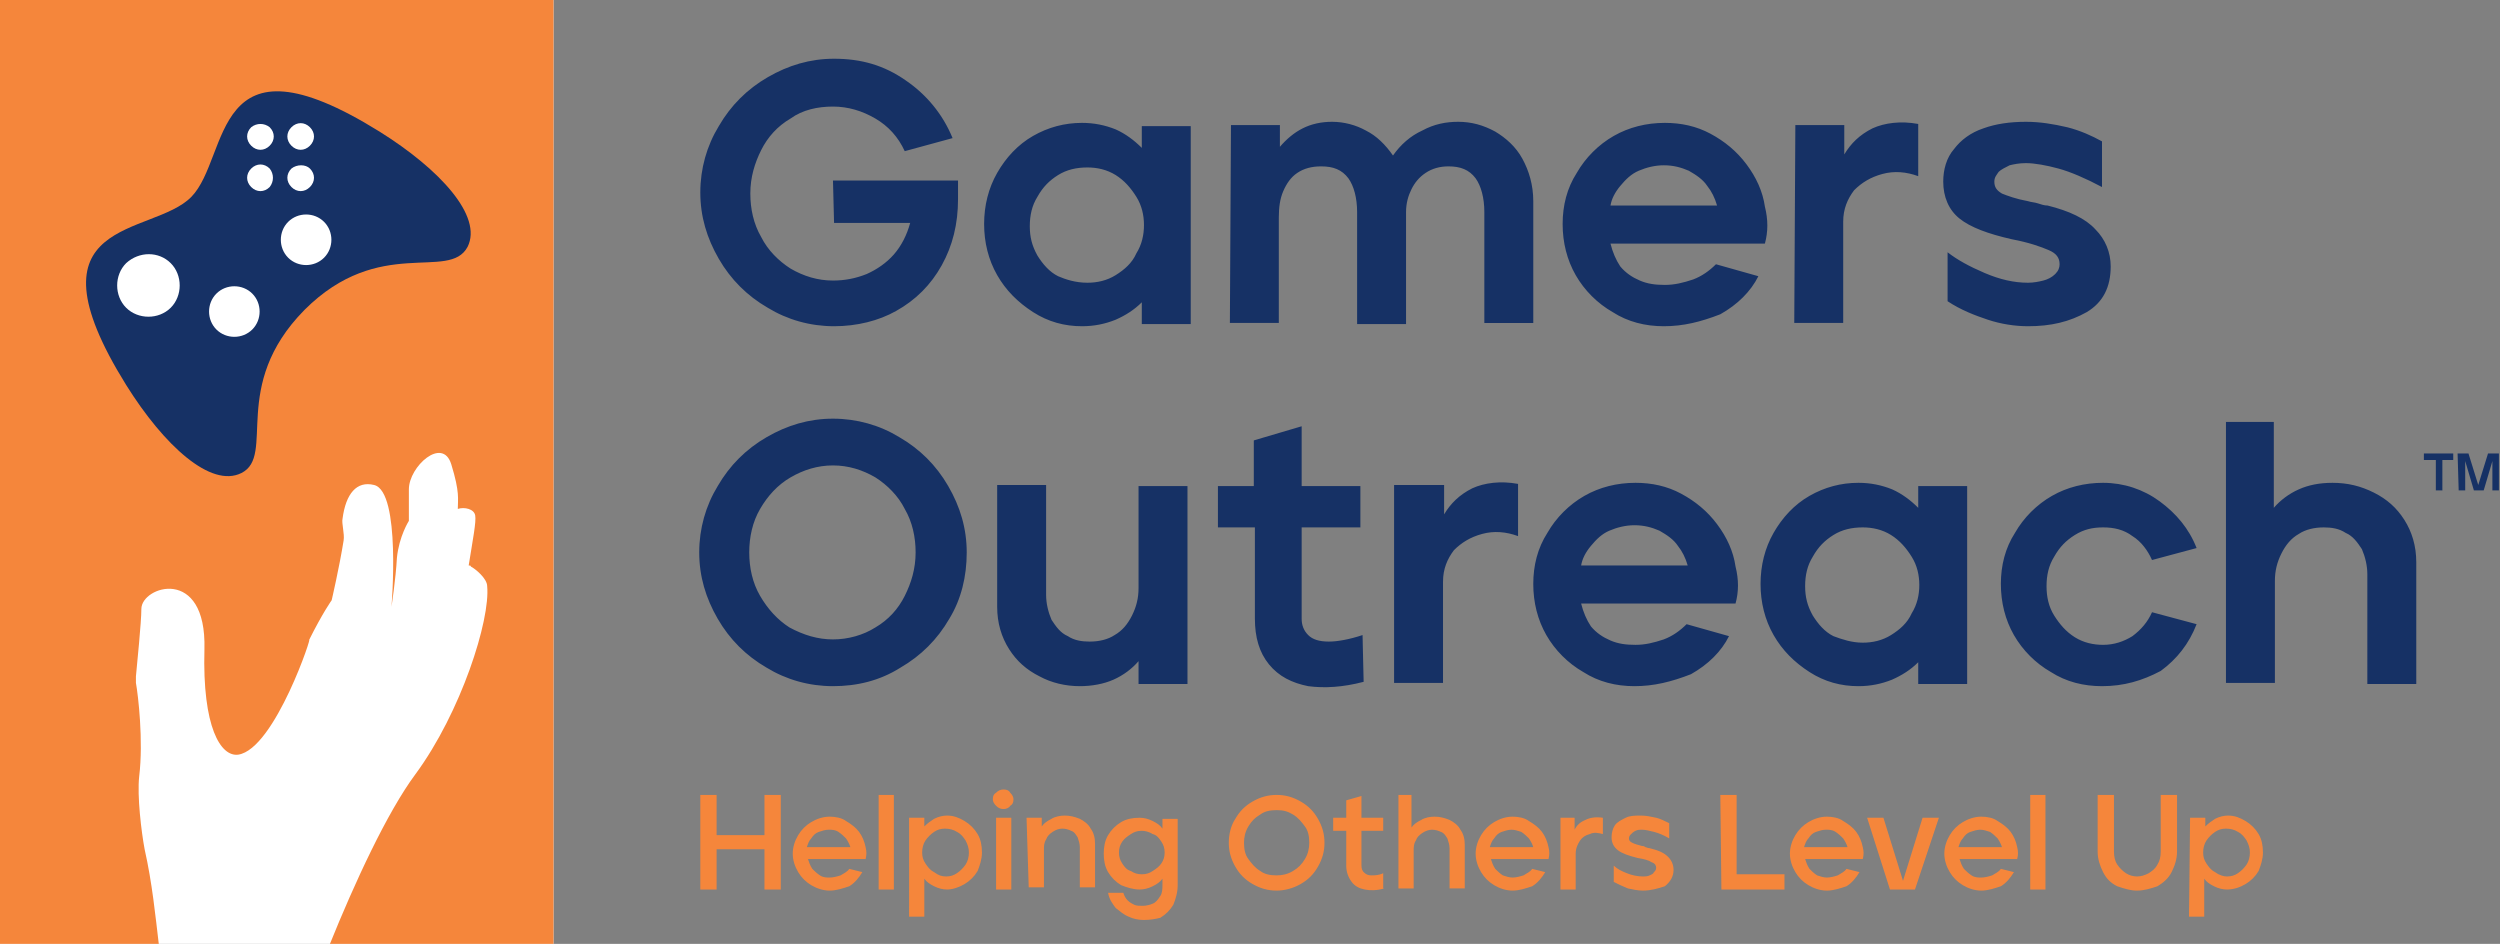
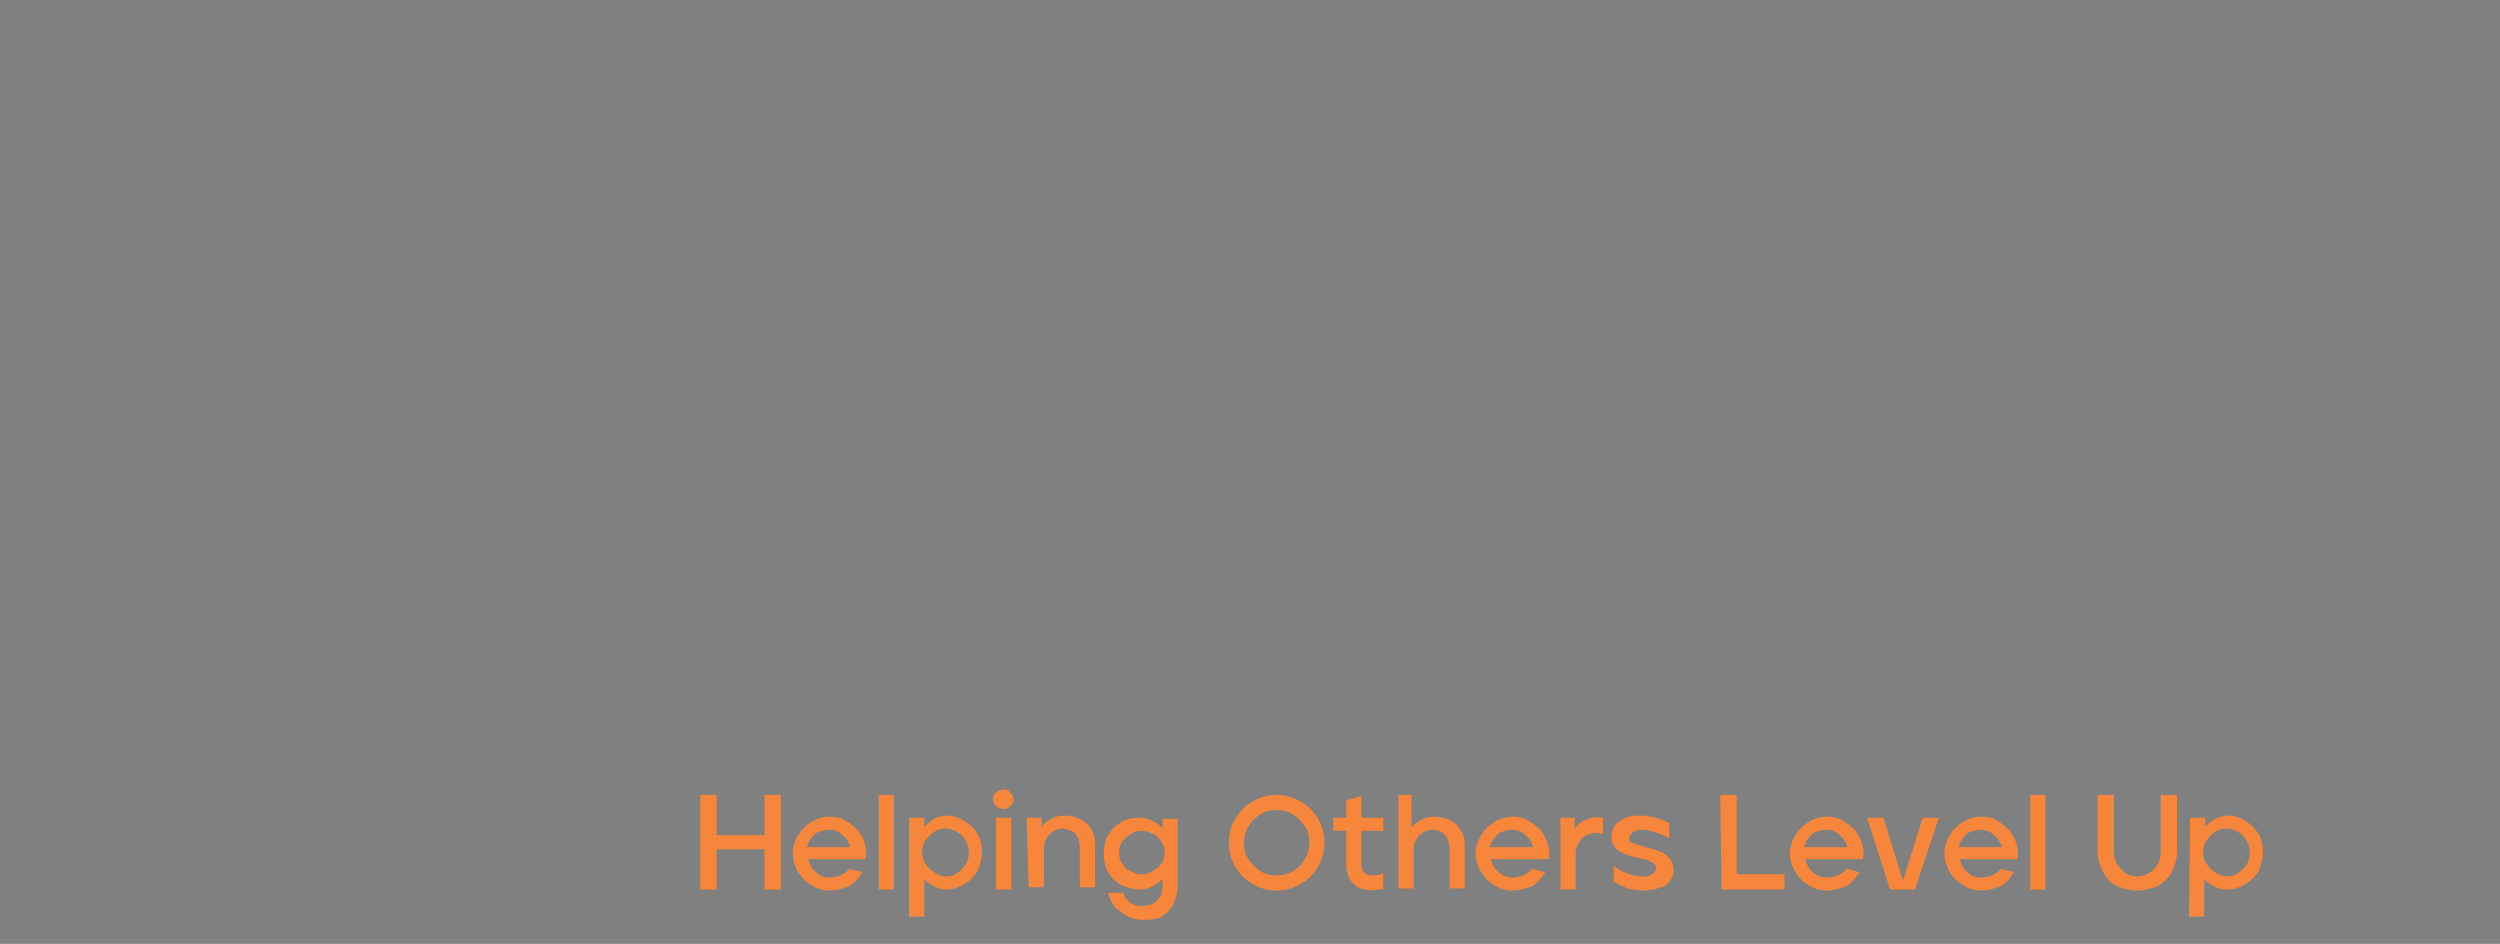
<svg xmlns="http://www.w3.org/2000/svg" version="1.1" id="Layer_1" x="0px" y="0px" viewBox="0 0 229.9 86.8" style="enable-background:new 0 0 229.9 86.8;" xml:space="preserve">
  <rect x="0" y="0" width="229.9" height="86.8" fill="#808080" stroke="none" />
  <style type="text/css">
	.st0{fill:#F5863B;}
	.st1{fill:#163165;}
	.st2{fill:#FFFFFF;}
</style>
  <path class="st0" d="M64.4,73.1h1.5v3.7h4.4v-3.7h1.5v8.7h-1.5v-3.7h-4.4v3.7h-1.5V73.1z M76.3,81.9c-0.6,0-1.2-0.2-1.7-0.5  s-0.9-0.7-1.2-1.2c-0.3-0.5-0.5-1.1-0.5-1.7s0.2-1.2,0.5-1.7s0.7-0.9,1.2-1.2c0.5-0.3,1.1-0.5,1.7-0.5c0.5,0,1.1,0.1,1.5,0.4  c0.5,0.3,0.9,0.6,1.2,1c0.3,0.4,0.5,0.9,0.6,1.4c0.1,0.4,0.1,0.7,0,1.1h-5.3c0.1,0.3,0.2,0.6,0.4,0.9c0.2,0.2,0.4,0.4,0.7,0.6  s0.6,0.2,0.9,0.2s0.7-0.1,1-0.2c0.3-0.2,0.6-0.3,0.8-0.6l1.2,0.3c-0.3,0.5-0.7,1-1.2,1.3C77.5,81.7,76.9,81.9,76.3,81.9L76.3,81.9z   M78.2,77.9c-0.1-0.3-0.2-0.5-0.4-0.8c-0.2-0.2-0.4-0.4-0.7-0.6s-0.6-0.2-0.9-0.2s-0.6,0.1-0.9,0.2s-0.5,0.3-0.7,0.6  c-0.2,0.2-0.3,0.5-0.4,0.8H78.2z M80.8,73.1h1.4v8.7h-1.4V73.1z M83.6,75.2H85V76c0.3-0.3,0.6-0.5,0.9-0.7c0.4-0.2,0.8-0.3,1.2-0.3  c0.6,0,1.1,0.2,1.6,0.5s0.9,0.7,1.2,1.2c0.3,0.5,0.4,1.1,0.4,1.7s-0.2,1.2-0.4,1.7c-0.3,0.5-0.7,0.9-1.2,1.2  c-0.5,0.3-1.1,0.5-1.6,0.5c-0.4,0-0.8-0.1-1.2-0.3c-0.4-0.2-0.7-0.4-0.9-0.7v3.5h-1.4C83.6,84.3,83.6,75.2,83.6,75.2z M87,80.6  c0.4,0,0.7-0.1,1-0.3c0.3-0.2,0.6-0.5,0.8-0.8c0.2-0.3,0.3-0.7,0.3-1.1s-0.1-0.7-0.3-1.1c-0.2-0.3-0.4-0.6-0.8-0.8  c-0.3-0.2-0.7-0.3-1.1-0.3s-0.7,0.1-1,0.3c-0.3,0.2-0.6,0.5-0.8,0.8c-0.2,0.3-0.3,0.7-0.3,1.1s0.1,0.7,0.3,1  c0.2,0.3,0.4,0.6,0.8,0.8C86.3,80.5,86.6,80.6,87,80.6z M92.3,74.4c-0.3,0-0.5-0.1-0.7-0.3c-0.2-0.2-0.3-0.4-0.3-0.6  c0-0.3,0.1-0.5,0.3-0.6c0.2-0.2,0.4-0.3,0.7-0.3c0.3,0,0.5,0.1,0.6,0.3c0.2,0.2,0.3,0.4,0.3,0.6c0,0.3-0.1,0.5-0.3,0.6  C92.8,74.3,92.5,74.4,92.3,74.4z M91.6,75.2H93v6.6h-1.4L91.6,75.2L91.6,75.2z M94.4,75.2h1.4V76c0.2-0.3,0.5-0.5,0.9-0.7  c0.3-0.2,0.8-0.3,1.2-0.3c0.5,0,0.9,0.1,1.4,0.3c0.4,0.2,0.8,0.5,1,0.9c0.3,0.4,0.4,0.9,0.4,1.4v4h-1.4v-3.7c0-0.3-0.1-0.6-0.2-0.9  c-0.2-0.3-0.3-0.5-0.6-0.6c-0.2-0.1-0.5-0.2-0.8-0.2s-0.6,0.1-0.9,0.3c-0.3,0.2-0.5,0.4-0.6,0.7c-0.2,0.3-0.2,0.6-0.2,1v3.4h-1.4  L94.4,75.2L94.4,75.2z M105.2,84.6c-0.5,0-1-0.1-1.4-0.3c-0.5-0.2-0.8-0.5-1.2-0.8c-0.3-0.4-0.6-0.8-0.7-1.4h1.4  c0.1,0.3,0.2,0.5,0.4,0.7c0.2,0.2,0.4,0.3,0.6,0.4s0.5,0.1,0.8,0.1s0.7-0.1,0.9-0.2c0.3-0.1,0.5-0.4,0.7-0.7  c0.2-0.3,0.2-0.7,0.2-1.1v-0.5c-0.2,0.3-0.5,0.5-0.9,0.7s-0.8,0.3-1.2,0.3c-0.6,0-1.2-0.2-1.7-0.4c-0.5-0.3-0.9-0.7-1.2-1.2  c-0.3-0.5-0.4-1.1-0.4-1.7s0.1-1.2,0.4-1.7s0.7-0.9,1.2-1.2c0.5-0.3,1.1-0.4,1.7-0.4c0.4,0,0.8,0.1,1.2,0.3c0.4,0.2,0.7,0.4,0.9,0.7  v-0.9h1.4v6.1c0,0.7-0.2,1.3-0.4,1.8c-0.3,0.5-0.7,0.9-1.2,1.2C106.3,84.5,105.8,84.6,105.2,84.6z M105,80.4c0.4,0,0.7-0.1,1-0.3  c0.3-0.2,0.6-0.4,0.8-0.7c0.2-0.3,0.3-0.6,0.3-1s-0.1-0.7-0.3-1c-0.2-0.3-0.4-0.6-0.8-0.7c-0.3-0.2-0.7-0.3-1-0.3  c-0.4,0-0.7,0.1-1,0.3c-0.3,0.2-0.6,0.4-0.8,0.7c-0.2,0.3-0.3,0.6-0.3,1s0.1,0.7,0.3,1c0.2,0.3,0.4,0.6,0.8,0.7  C104.3,80.3,104.6,80.4,105,80.4z M117.4,81.9c-0.8,0-1.5-0.2-2.2-0.6s-1.2-0.9-1.6-1.6s-0.6-1.4-0.6-2.2c0-0.8,0.2-1.6,0.6-2.2  c0.4-0.7,0.9-1.2,1.6-1.6s1.4-0.6,2.2-0.6s1.5,0.2,2.2,0.6s1.2,0.9,1.6,1.6s0.6,1.4,0.6,2.2c0,0.8-0.2,1.5-0.6,2.2s-0.9,1.2-1.6,1.6  S118.1,81.9,117.4,81.9z M117.4,80.5c0.5,0,1-0.1,1.5-0.4s0.8-0.6,1.1-1.1c0.3-0.5,0.4-1,0.4-1.5c0-0.6-0.1-1.1-0.4-1.5  s-0.6-0.8-1.1-1.1c-0.5-0.3-0.9-0.4-1.5-0.4s-1.1,0.1-1.5,0.4c-0.5,0.3-0.8,0.6-1.1,1.1c-0.3,0.5-0.4,1-0.4,1.5  c0,0.6,0.1,1.1,0.4,1.5s0.6,0.8,1.1,1.1C116.3,80.4,116.8,80.5,117.4,80.5z M127.3,81.7c-0.7,0.2-1.3,0.2-1.8,0.1s-0.9-0.3-1.2-0.7  c-0.3-0.4-0.5-0.9-0.5-1.5v-3.2h-1.2v-1.2h1.2v-1.6l1.4-0.4v2h2v1.2h-2v3.2c0,0.3,0.1,0.5,0.2,0.6c0.2,0.2,0.4,0.3,0.7,0.3  c0.3,0,0.7,0,1.1-0.2v1.4L127.3,81.7z M128.4,73.1h1.4v3c0.2-0.3,0.5-0.5,0.9-0.7c0.3-0.2,0.8-0.3,1.2-0.3c0.5,0,0.9,0.1,1.4,0.3  c0.4,0.2,0.8,0.5,1,0.9c0.3,0.4,0.4,0.9,0.4,1.4v4h-1.4V78c0-0.3-0.1-0.6-0.2-0.9c-0.2-0.3-0.3-0.5-0.6-0.6  c-0.2-0.1-0.5-0.2-0.8-0.2s-0.6,0.1-0.9,0.3c-0.3,0.2-0.5,0.4-0.6,0.7c-0.2,0.3-0.2,0.6-0.2,1v3.4h-1.4v-8.6H128.4z M139.1,81.9  c-0.6,0-1.2-0.2-1.7-0.5s-0.9-0.7-1.2-1.2s-0.5-1.1-0.5-1.7s0.2-1.2,0.5-1.7s0.7-0.9,1.2-1.2c0.5-0.3,1.1-0.5,1.7-0.5  c0.5,0,1.1,0.1,1.5,0.4c0.5,0.3,0.9,0.6,1.2,1s0.5,0.9,0.6,1.4c0.1,0.4,0.1,0.7,0,1.1h-5.3c0.1,0.3,0.2,0.6,0.4,0.9  c0.2,0.2,0.4,0.4,0.7,0.6c0.3,0.1,0.6,0.2,0.9,0.2c0.3,0,0.7-0.1,1-0.2c0.3-0.2,0.6-0.3,0.8-0.6l1.2,0.3c-0.3,0.5-0.7,1-1.2,1.3  C140.3,81.7,139.7,81.9,139.1,81.9L139.1,81.9z M141,77.9c-0.1-0.3-0.2-0.5-0.4-0.8c-0.2-0.2-0.4-0.4-0.7-0.6  c-0.3-0.1-0.6-0.2-0.9-0.2c-0.3,0-0.6,0.1-0.9,0.2c-0.3,0.1-0.5,0.3-0.7,0.6c-0.2,0.2-0.3,0.5-0.4,0.8H141L141,77.9z M143.4,75.2  h1.4v1.1c0.2-0.4,0.5-0.7,1-0.9c0.4-0.2,0.9-0.3,1.6-0.2v1.5c-0.4-0.1-0.8-0.2-1.2,0c-0.4,0.1-0.7,0.3-0.9,0.6  c-0.2,0.3-0.4,0.7-0.4,1.2v3.3h-1.4v-6.6H143.4z M151.1,81.9c-0.5,0-0.9-0.1-1.4-0.2c-0.5-0.2-0.9-0.4-1.3-0.6v-1.5  c0.3,0.3,0.7,0.5,1.2,0.7s1,0.3,1.5,0.3c0.2,0,0.4,0,0.6-0.1c0.2-0.1,0.3-0.1,0.4-0.3c0.1-0.1,0.2-0.2,0.2-0.4s-0.1-0.4-0.4-0.5  c-0.3-0.2-0.7-0.3-1.3-0.4c-0.8-0.2-1.4-0.4-1.8-0.7c-0.4-0.3-0.6-0.7-0.6-1.2c0-0.4,0.1-0.8,0.3-1.1c0.2-0.3,0.6-0.5,1-0.7  s0.9-0.2,1.4-0.2s0.9,0.1,1.4,0.2c0.4,0.1,0.8,0.3,1.2,0.5v1.4c-0.5-0.3-1-0.5-1.4-0.6s-0.8-0.2-1.1-0.2c-0.2,0-0.4,0-0.6,0.1  c-0.2,0.1-0.3,0.2-0.4,0.3c-0.1,0.1-0.2,0.2-0.2,0.4s0.1,0.3,0.3,0.4s0.5,0.2,0.9,0.3c0.1,0,0.2,0,0.3,0.1c0.1,0,0.2,0.1,0.4,0.1  c0.8,0.2,1.3,0.4,1.7,0.8c0.3,0.3,0.5,0.7,0.5,1.2c0,0.6-0.3,1.1-0.8,1.5C152.5,81.7,151.8,81.9,151.1,81.9L151.1,81.9z M158.2,73.1  h1.5v7.3h4.4v1.4h-5.8L158.2,73.1L158.2,73.1z M168,81.9c-0.6,0-1.2-0.2-1.7-0.5s-0.9-0.7-1.2-1.2s-0.5-1.1-0.5-1.7s0.2-1.2,0.5-1.7  s0.7-0.9,1.2-1.2c0.5-0.3,1.1-0.5,1.7-0.5c0.5,0,1.1,0.1,1.5,0.4c0.5,0.3,0.9,0.6,1.2,1s0.5,0.9,0.6,1.4c0.1,0.4,0.1,0.7,0,1.1H166  c0.1,0.3,0.2,0.6,0.4,0.9c0.2,0.2,0.4,0.4,0.7,0.6c0.3,0.1,0.6,0.2,0.9,0.2c0.3,0,0.7-0.1,1-0.2c0.3-0.2,0.6-0.3,0.8-0.6l1.2,0.3  c-0.3,0.5-0.7,1-1.2,1.3C169.2,81.7,168.6,81.9,168,81.9L168,81.9z M169.9,77.9c-0.1-0.3-0.2-0.5-0.4-0.8c-0.2-0.2-0.4-0.4-0.7-0.6  s-0.6-0.2-0.9-0.2c-0.3,0-0.6,0.1-0.9,0.2c-0.3,0.1-0.5,0.3-0.7,0.6c-0.2,0.2-0.3,0.5-0.4,0.8H169.9L169.9,77.9z M171.7,75.2h1.5  L175,81l1.8-5.8h1.5l-2.2,6.6h-2.3L171.7,75.2L171.7,75.2z M182.2,81.9c-0.6,0-1.2-0.2-1.7-0.5s-0.9-0.7-1.2-1.2s-0.5-1.1-0.5-1.7  s0.2-1.2,0.5-1.7s0.7-0.9,1.2-1.2c0.5-0.3,1.1-0.5,1.7-0.5c0.5,0,1.1,0.1,1.5,0.4c0.5,0.3,0.9,0.6,1.2,1s0.5,0.9,0.6,1.4  c0.1,0.4,0.1,0.7,0,1.1h-5.3c0.1,0.3,0.2,0.6,0.4,0.9c0.2,0.2,0.4,0.4,0.7,0.6s0.6,0.2,0.9,0.2c0.3,0,0.7-0.1,1-0.2  c0.3-0.2,0.6-0.3,0.8-0.6l1.2,0.3c-0.3,0.5-0.7,1-1.2,1.3C183.4,81.7,182.8,81.9,182.2,81.9L182.2,81.9z M184.1,77.9  c-0.1-0.3-0.2-0.5-0.4-0.8c-0.2-0.2-0.4-0.4-0.7-0.6c-0.3-0.1-0.6-0.2-0.9-0.2c-0.3,0-0.6,0.1-0.9,0.2c-0.3,0.1-0.5,0.3-0.7,0.6  c-0.2,0.2-0.3,0.5-0.4,0.8H184.1L184.1,77.9z M186.7,73.1h1.4v8.7h-1.4V73.1z M196.5,81.9c-0.6,0-1.2-0.2-1.8-0.4  c-0.6-0.3-1-0.7-1.3-1.3c-0.3-0.6-0.5-1.2-0.5-1.9v-5.2h1.5v5.2c0,0.5,0.1,0.9,0.3,1.2c0.2,0.3,0.5,0.6,0.8,0.8  c0.3,0.2,0.7,0.3,1,0.3c0.4,0,0.7-0.1,1.1-0.3c0.3-0.2,0.6-0.4,0.8-0.8c0.2-0.3,0.3-0.7,0.3-1.2v-5.2h1.5v5.2c0,0.7-0.2,1.3-0.5,1.9  s-0.8,1-1.3,1.3C197.8,81.7,197.2,81.9,196.5,81.9L196.5,81.9z M201.4,75.2h1.4V76c0.3-0.3,0.6-0.5,0.9-0.7c0.4-0.2,0.8-0.3,1.2-0.3  c0.6,0,1.1,0.2,1.6,0.5s0.9,0.7,1.2,1.2s0.4,1.1,0.4,1.7s-0.2,1.2-0.4,1.7c-0.3,0.5-0.7,0.9-1.2,1.2c-0.5,0.3-1.1,0.5-1.7,0.5  c-0.4,0-0.8-0.1-1.2-0.3c-0.4-0.2-0.7-0.4-0.9-0.7v3.5h-1.4L201.4,75.2L201.4,75.2z M204.8,80.6c0.4,0,0.7-0.1,1-0.3  c0.3-0.2,0.6-0.5,0.8-0.8s0.3-0.7,0.3-1.1s-0.1-0.7-0.3-1.1c-0.2-0.3-0.4-0.6-0.8-0.8c-0.3-0.2-0.7-0.3-1.1-0.3  c-0.4,0-0.7,0.1-1,0.3c-0.3,0.2-0.6,0.5-0.8,0.8s-0.3,0.7-0.3,1.1s0.1,0.7,0.3,1s0.4,0.6,0.8,0.8C204.1,80.5,204.5,80.6,204.8,80.6z  " />
-   <path class="st1" d="M76.7,30c-2.2,0-4.3-0.6-6.1-1.7c-1.9-1.1-3.4-2.6-4.5-4.5s-1.7-3.9-1.7-6.1s0.6-4.3,1.7-6.1  c1.1-1.9,2.6-3.4,4.5-4.5s3.9-1.7,6.1-1.7c2.5,0,4.6,0.6,6.6,2c1.9,1.3,3.4,3.1,4.3,5.3l-4.4,1.2c-0.6-1.3-1.5-2.3-2.7-3  S78,9.8,76.6,9.8s-2.8,0.3-3.9,1.1c-1.2,0.7-2.1,1.7-2.7,2.9s-1,2.5-1,4c0,1.4,0.3,2.8,1,4c0.6,1.2,1.6,2.2,2.7,2.9  c1.2,0.7,2.5,1.1,3.9,1.1c1.1,0,2.1-0.2,3.1-0.6c0.9-0.4,1.8-1,2.5-1.8s1.2-1.8,1.5-2.9h-7l-0.1-3.9h11.5v1.7c0,2.3-0.5,4.3-1.5,6.1  s-2.4,3.2-4.2,4.2C80.8,29.5,78.8,30,76.7,30z M99.5,30c-1.6,0-3.1-0.4-4.5-1.3s-2.5-2-3.3-3.4s-1.2-3-1.2-4.7  c0-1.7,0.4-3.3,1.2-4.7c0.8-1.4,1.9-2.6,3.3-3.4c1.4-0.8,2.9-1.2,4.5-1.2c1.1,0,2.1,0.2,3.1,0.6c0.9,0.4,1.7,1,2.4,1.7v-2h4.5v18.2  H105v-2c-0.7,0.7-1.5,1.2-2.4,1.6C101.6,29.8,100.6,30,99.5,30z M100,26c0.9,0,1.8-0.2,2.6-0.7s1.5-1.1,1.9-2  c0.5-0.8,0.7-1.7,0.7-2.6s-0.2-1.8-0.7-2.6c-0.5-0.8-1.1-1.5-1.9-2s-1.7-0.7-2.6-0.7c-1,0-1.9,0.2-2.7,0.7c-0.8,0.5-1.4,1.1-1.9,2  c-0.5,0.8-0.7,1.7-0.7,2.7s0.2,1.8,0.7,2.7c0.5,0.8,1.1,1.5,1.9,1.9C98,25.7,98.9,26,100,26z M113.2,11.5h4.5v2  c0.6-0.7,1.3-1.3,2.1-1.7c0.8-0.4,1.7-0.6,2.7-0.6c1.1,0,2.2,0.3,3.1,0.8c1,0.5,1.8,1.3,2.5,2.3c0.7-1,1.6-1.8,2.7-2.3  c1.1-0.6,2.2-0.8,3.3-0.8c1.2,0,2.3,0.3,3.4,0.9c1,0.6,1.9,1.4,2.5,2.5s1,2.4,1,3.9v11.2h-4.5V19.5c0-1.3-0.3-2.4-0.8-3.1  c-0.6-0.8-1.4-1.1-2.5-1.1c-0.8,0-1.5,0.2-2.1,0.6c-0.6,0.4-1,0.9-1.3,1.5s-0.5,1.3-0.5,2.1v10.3h-4.5V19.5c0-1.3-0.3-2.4-0.8-3.1  c-0.6-0.8-1.4-1.1-2.5-1.1c-0.9,0-1.6,0.2-2.2,0.6c-0.6,0.4-1,1-1.3,1.7s-0.4,1.5-0.4,2.4v9.7h-4.5L113.2,11.5L113.2,11.5z M153,30  c-1.7,0-3.3-0.4-4.7-1.3c-1.4-0.8-2.6-2-3.4-3.4c-0.8-1.4-1.2-3-1.2-4.7c0-1.7,0.4-3.3,1.3-4.7c0.8-1.4,2-2.6,3.4-3.4  c1.4-0.8,3-1.2,4.7-1.2c1.5,0,2.9,0.3,4.2,1s2.4,1.6,3.3,2.8c0.9,1.2,1.5,2.5,1.7,3.9c0.3,1.2,0.3,2.3,0,3.4h-14.2  c0.2,0.8,0.5,1.5,0.9,2.1c0.5,0.6,1.1,1,1.8,1.3s1.4,0.4,2.3,0.4c0.9,0,1.7-0.2,2.6-0.5c0.8-0.3,1.5-0.8,2.1-1.4l3.9,1.1  c-0.7,1.4-1.9,2.6-3.5,3.5C156.4,29.6,154.8,30,153,30L153,30z M157.9,18.9c-0.2-0.7-0.5-1.3-0.9-1.8c-0.4-0.6-1-1-1.7-1.4  c-0.7-0.3-1.4-0.5-2.3-0.5c-0.8,0-1.6,0.2-2.3,0.5c-0.7,0.3-1.2,0.8-1.7,1.4s-0.8,1.2-0.9,1.8H157.9L157.9,18.9z M165.1,11.5h4.5  v2.7c0.6-1,1.4-1.8,2.6-2.4c1.1-0.5,2.6-0.7,4.2-0.4v4.8c-1.1-0.4-2.2-0.5-3.3-0.2s-1.9,0.8-2.6,1.5c-0.6,0.8-1,1.7-1,2.9v9.3H165  L165.1,11.5L165.1,11.5z M186.5,30c-1.2,0-2.5-0.2-3.7-0.6s-2.5-0.9-3.7-1.7v-4.5c0.9,0.7,2,1.3,3.4,1.9s2.7,0.9,4,0.9  c0.5,0,1-0.1,1.4-0.2s0.8-0.3,1.1-0.6c0.3-0.3,0.4-0.6,0.4-0.9c0-0.6-0.3-1-1-1.3s-1.8-0.7-3.4-1c-2.2-0.5-3.8-1.1-4.8-1.9  s-1.5-2-1.5-3.4c0-1.1,0.3-2.2,1-3c0.6-0.8,1.5-1.5,2.7-1.9c1.1-0.4,2.4-0.6,3.9-0.6c1.3,0,2.5,0.2,3.8,0.5c1.2,0.3,2.3,0.8,3.2,1.3  v4.2c-1.5-0.8-2.9-1.4-4-1.7s-2.2-0.5-3-0.5c-0.6,0-1.1,0.1-1.5,0.2c-0.4,0.2-0.8,0.4-1,0.6c-0.2,0.3-0.4,0.5-0.4,0.9  c0,0.5,0.2,0.8,0.7,1.1c0.5,0.2,1.3,0.5,2.4,0.7c0.3,0.1,0.6,0.1,0.9,0.2c0.3,0.1,0.6,0.2,0.9,0.2c2,0.5,3.5,1.2,4.4,2.2  c0.9,0.9,1.4,2.1,1.4,3.4c0,1.9-0.7,3.3-2.2,4.2C190.3,29.6,188.6,30,186.5,30L186.5,30z M76.6,63.1c-2.2,0-4.3-0.6-6.1-1.7  c-1.9-1.1-3.4-2.6-4.5-4.5s-1.7-3.9-1.7-6.1c0-2.2,0.6-4.3,1.7-6.1c1.1-1.9,2.6-3.4,4.5-4.5s3.9-1.7,6.1-1.7s4.3,0.6,6.1,1.7  c1.9,1.1,3.4,2.6,4.5,4.5s1.7,3.9,1.7,6.1c0,2.2-0.5,4.3-1.6,6.1c-1.1,1.9-2.6,3.4-4.5,4.5C80.9,62.6,78.8,63.1,76.6,63.1z   M76.6,58.8c1.4,0,2.8-0.4,3.9-1.1c1.2-0.7,2.1-1.7,2.7-2.9s1-2.5,1-4c0-1.4-0.3-2.8-1-4c-0.6-1.2-1.6-2.2-2.7-2.9  c-1.2-0.7-2.5-1.1-3.9-1.1s-2.7,0.4-3.9,1.1c-1.2,0.7-2.1,1.7-2.8,2.9c-0.7,1.2-1,2.6-1,4s0.3,2.8,1,4s1.6,2.2,2.7,2.9  C73.9,58.4,75.2,58.8,76.6,58.8z M99.3,63.1c-1.3,0-2.6-0.3-3.7-0.9c-1.2-0.6-2.1-1.4-2.8-2.5c-0.7-1.1-1.1-2.4-1.1-3.9V44.6h4.5  v10.1c0,0.8,0.2,1.6,0.5,2.3c0.4,0.6,0.8,1.2,1.5,1.5c0.6,0.4,1.3,0.5,2,0.5c0.9,0,1.7-0.2,2.3-0.6c0.7-0.4,1.2-1,1.6-1.8  s0.6-1.6,0.6-2.5v-9.4h4.5v18.2h-4.5v-2.1c-0.6,0.7-1.4,1.3-2.3,1.7S100.4,63.1,99.3,63.1z M125.4,62.7c-1.9,0.5-3.6,0.6-5.1,0.4  c-1.5-0.3-2.7-0.9-3.6-2s-1.3-2.5-1.3-4.2v-8.4H112v-3.8h3.3v-4.2l4.4-1.3v5.5h5.4v3.8h-5.4v8.4c0,0.6,0.2,1.1,0.6,1.5  s1,0.6,1.9,0.6c0.8,0,1.9-0.2,3.1-0.6L125.4,62.7L125.4,62.7z M128.3,44.6h4.5v2.7c0.6-1,1.4-1.8,2.6-2.4c1.1-0.5,2.6-0.7,4.2-0.4  v4.8c-1.1-0.4-2.2-0.5-3.3-0.2s-1.9,0.8-2.6,1.5c-0.6,0.8-1,1.7-1,2.9v9.3h-4.5V44.6H128.3z M150.3,63.1c-1.7,0-3.3-0.4-4.7-1.3  c-1.4-0.8-2.6-2-3.4-3.4c-0.8-1.4-1.2-3-1.2-4.7s0.4-3.3,1.3-4.7c0.8-1.4,2-2.6,3.4-3.4c1.4-0.8,3-1.2,4.7-1.2c1.5,0,2.9,0.3,4.2,1  s2.4,1.6,3.3,2.8c0.9,1.2,1.5,2.5,1.7,3.9c0.3,1.2,0.3,2.3,0,3.4h-14.2c0.2,0.8,0.5,1.5,0.9,2.1c0.5,0.6,1.1,1,1.8,1.3  s1.4,0.4,2.3,0.4c0.9,0,1.7-0.2,2.6-0.5c0.8-0.3,1.5-0.8,2.1-1.4l3.9,1.1c-0.7,1.4-1.9,2.6-3.5,3.5  C153.7,62.7,152.1,63.1,150.3,63.1L150.3,63.1z M155.2,52c-0.2-0.7-0.5-1.3-0.9-1.8c-0.4-0.6-1-1-1.7-1.4c-0.7-0.3-1.4-0.5-2.3-0.5  c-0.8,0-1.6,0.2-2.3,0.5s-1.2,0.8-1.7,1.4c-0.5,0.6-0.8,1.2-0.9,1.8H155.2L155.2,52z M170.9,63.1c-1.6,0-3.1-0.4-4.5-1.3  s-2.5-2-3.3-3.4s-1.2-3-1.2-4.7s0.4-3.3,1.2-4.7s1.9-2.6,3.3-3.4c1.4-0.8,2.9-1.2,4.5-1.2c1.1,0,2.1,0.2,3.1,0.6  c0.9,0.4,1.7,1,2.4,1.7v-2h4.5v18.2h-4.5v-2c-0.7,0.7-1.5,1.2-2.4,1.6C173,62.9,172,63.1,170.9,63.1z M171.3,59.1  c0.9,0,1.8-0.2,2.6-0.7s1.5-1.1,1.9-2c0.5-0.8,0.7-1.7,0.7-2.6c0-0.9-0.2-1.8-0.7-2.6s-1.1-1.5-1.9-2c-0.8-0.5-1.7-0.7-2.6-0.7  c-1,0-1.9,0.2-2.7,0.7s-1.4,1.1-1.9,2c-0.5,0.8-0.7,1.7-0.7,2.7s0.2,1.8,0.7,2.7c0.5,0.8,1.1,1.5,1.9,1.9  C169.4,58.8,170.3,59.1,171.3,59.1z M193.3,63.1c-1.7,0-3.3-0.4-4.7-1.3c-1.4-0.8-2.6-2-3.4-3.4c-0.8-1.4-1.2-3-1.2-4.7  s0.4-3.3,1.3-4.7c0.8-1.4,2-2.6,3.4-3.4c1.4-0.8,3-1.2,4.7-1.2c1.9,0,3.7,0.6,5.2,1.7s2.7,2.5,3.4,4.3l-4.1,1.1  c-0.4-0.9-1-1.7-1.8-2.2c-0.8-0.6-1.7-0.8-2.7-0.8s-1.8,0.2-2.6,0.7s-1.4,1.1-1.9,2c-0.5,0.8-0.7,1.7-0.7,2.7s0.2,1.9,0.7,2.7  s1.1,1.5,1.9,2c0.8,0.5,1.7,0.7,2.6,0.7c1,0,1.9-0.3,2.7-0.8c0.8-0.6,1.4-1.3,1.8-2.2l4.1,1.1c-0.7,1.8-1.8,3.2-3.3,4.3  C197,62.6,195.3,63.1,193.3,63.1z M204.6,38.8h4.5v7.9c0.6-0.7,1.4-1.3,2.3-1.7c0.9-0.4,1.9-0.6,3.1-0.6c1.4,0,2.6,0.3,3.8,0.9  c1.2,0.6,2.1,1.4,2.8,2.5s1.1,2.4,1.1,3.9v11.2h-4.5V52.8c0-0.8-0.2-1.6-0.5-2.3c-0.4-0.6-0.8-1.2-1.5-1.5c-0.6-0.4-1.3-0.5-2-0.5  c-0.9,0-1.7,0.2-2.3,0.6c-0.7,0.4-1.2,1-1.6,1.8c-0.4,0.8-0.6,1.6-0.6,2.5v9.4h-4.5v-24L204.6,38.8z M224,42.3h-1.1v-0.6h2.7v0.6h-1  v2.8H224L224,42.3L224,42.3z M226,41.7h1l0.9,2.9l0.9-2.9h1v3.4h-0.6v-2.7l-0.8,2.7h-0.9l-0.8-2.7v2.7h-0.6L226,41.7L226,41.7z" />
-   <rect class="st2" width="50.9" height="86.9" />
-   <path class="st0" d="M0,0v86.8h14.6c-0.3-2.5-0.6-5.6-1.3-8.7c-0.3-1.6-0.7-4.9-0.5-6.7c0.4-3.3-0.1-7.5-0.3-8.6v-0.6  c0.1-1.1,0.5-5,0.5-6.2c0-2.1,6-4,5.8,3.7c-0.2,7.2,1.5,9.9,3.1,9.7c3.4-0.5,7-11.5,6.5-10.5c1.3-2.6,2.1-3.7,2.1-3.7s0.7-3,1.1-5.5  c0.1-0.6-0.2-1.6-0.1-2c0.3-2.3,1.3-3.5,2.9-3.1c2.5,0.6,1.6,11.2,1.6,11.2s0.4-2.6,0.5-4.5c0.2-2,1.1-3.4,1.1-3.4V45  c0-2.1,3.1-4.9,3.9-2.3c0.8,2.6,0.6,3.2,0.6,4.1c0.6-0.2,1.5,0,1.6,0.6s-0.2,2.1-0.6,4.6c0.1,0,0.2,0,0.2,0.1  c0.4,0.2,1.5,1.1,1.5,1.8c0.3,3.1-2.4,11.6-6.6,17.3c-2.6,3.5-5.6,10-7.9,15.7h20.6V0H0z" />
-   <path class="st1" d="M34.9,12.1c-15.6-9.7-13.7,2.3-17.3,6s-15.7,1.7-6,17.3c3.5,5.6,7.8,9.5,10.6,8.1c3.2-1.6-1.1-8,5.8-15  c6.9-6.9,13.3-2.6,15-5.8C44.4,19.9,40.5,15.6,34.9,12.1z" />
-   <path class="st2" d="M24.8,11.7c0.5,0.5,0.5,1.2,0,1.7s-1.2,0.5-1.7,0s-0.5-1.2,0-1.7C23.6,11.3,24.3,11.3,24.8,11.7z M28.5,15.5  c0.5,0.5,0.5,1.2,0,1.7s-1.2,0.5-1.7,0s-0.5-1.2,0-1.7C27.3,15.1,28.1,15.1,28.5,15.5z M28.5,13.4c-0.5,0.5-1.2,0.5-1.7,0  s-0.5-1.2,0-1.7s1.2-0.5,1.7,0S29,12.9,28.5,13.4z M24.8,17.2c-0.5,0.5-1.2,0.5-1.7,0s-0.5-1.2,0-1.7s1.2-0.5,1.7,0  C25.2,16,25.2,16.7,24.8,17.2z M15.7,24.2c1.1,1.1,1.1,3,0,4.1s-3,1.1-4.1,0s-1.1-3,0-4.1C12.8,23.1,14.6,23.1,15.7,24.2z M23.2,27  c0.9,0.9,0.9,2.4,0,3.3s-2.4,0.9-3.3,0s-0.9-2.4,0-3.3S22.3,26.1,23.2,27z M29.8,20.4c0.9,0.9,0.9,2.4,0,3.3s-2.4,0.9-3.3,0  s-0.9-2.4,0-3.3S28.9,19.5,29.8,20.4z" />
</svg>